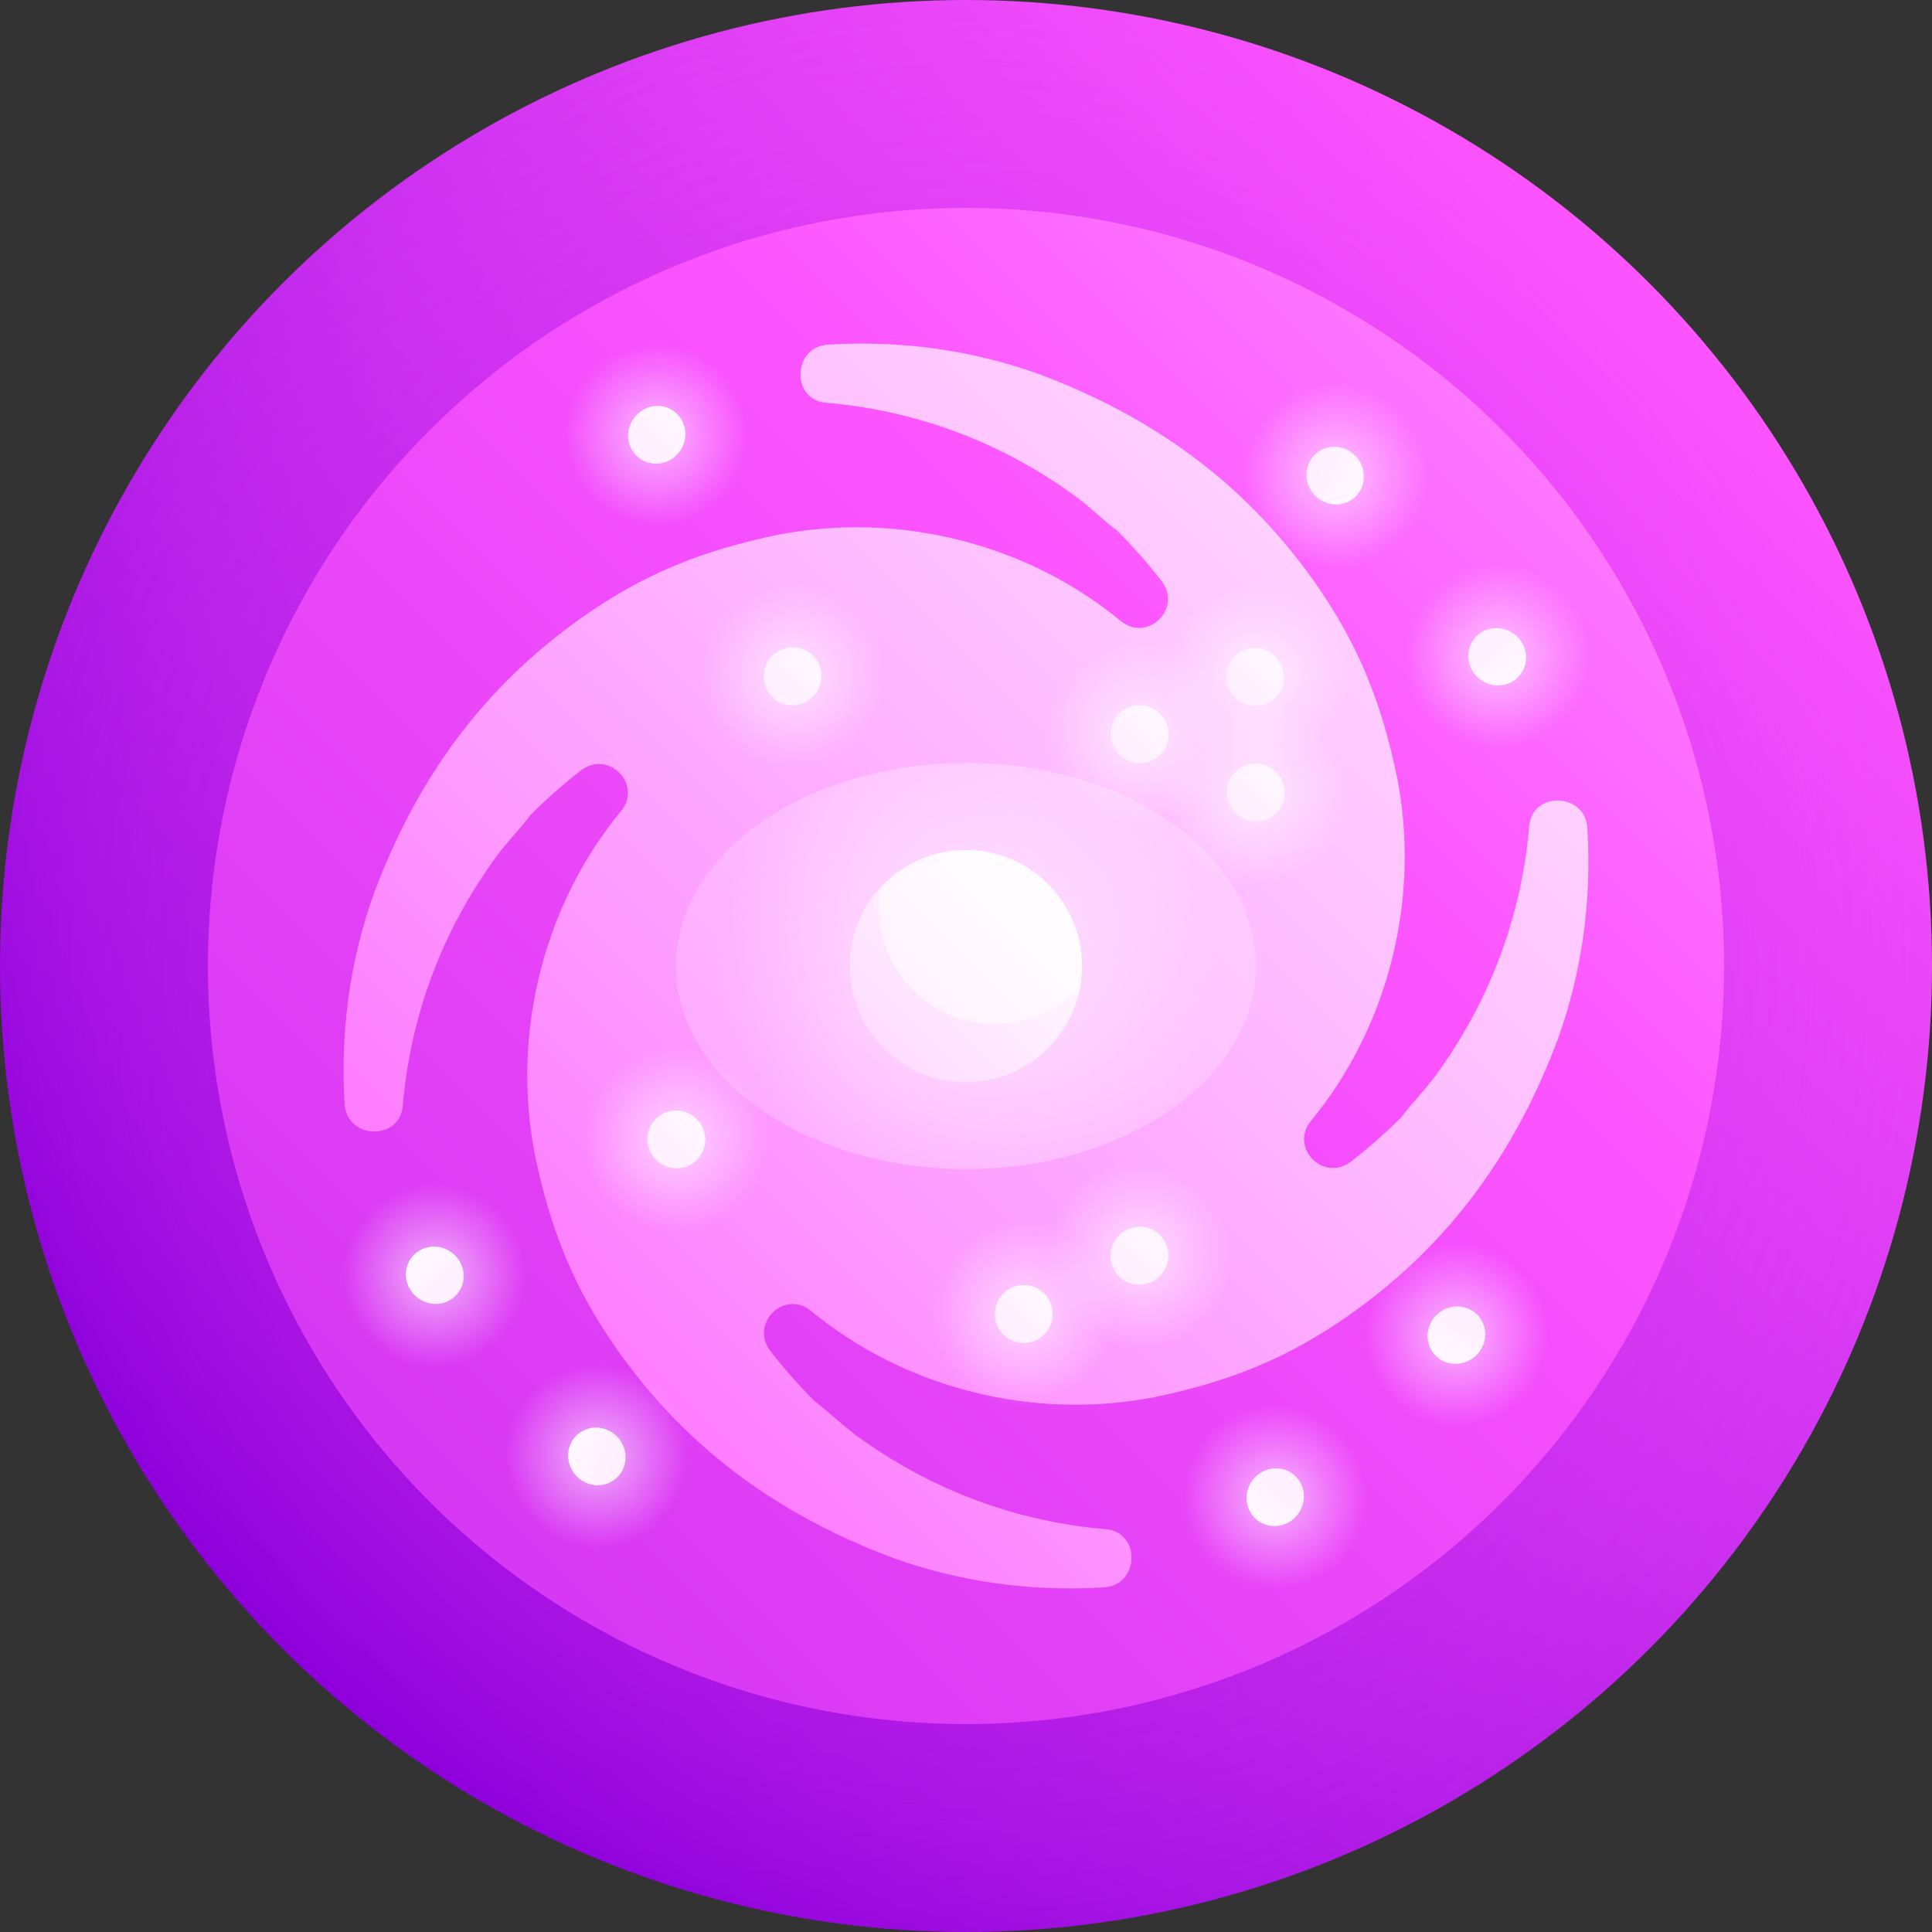
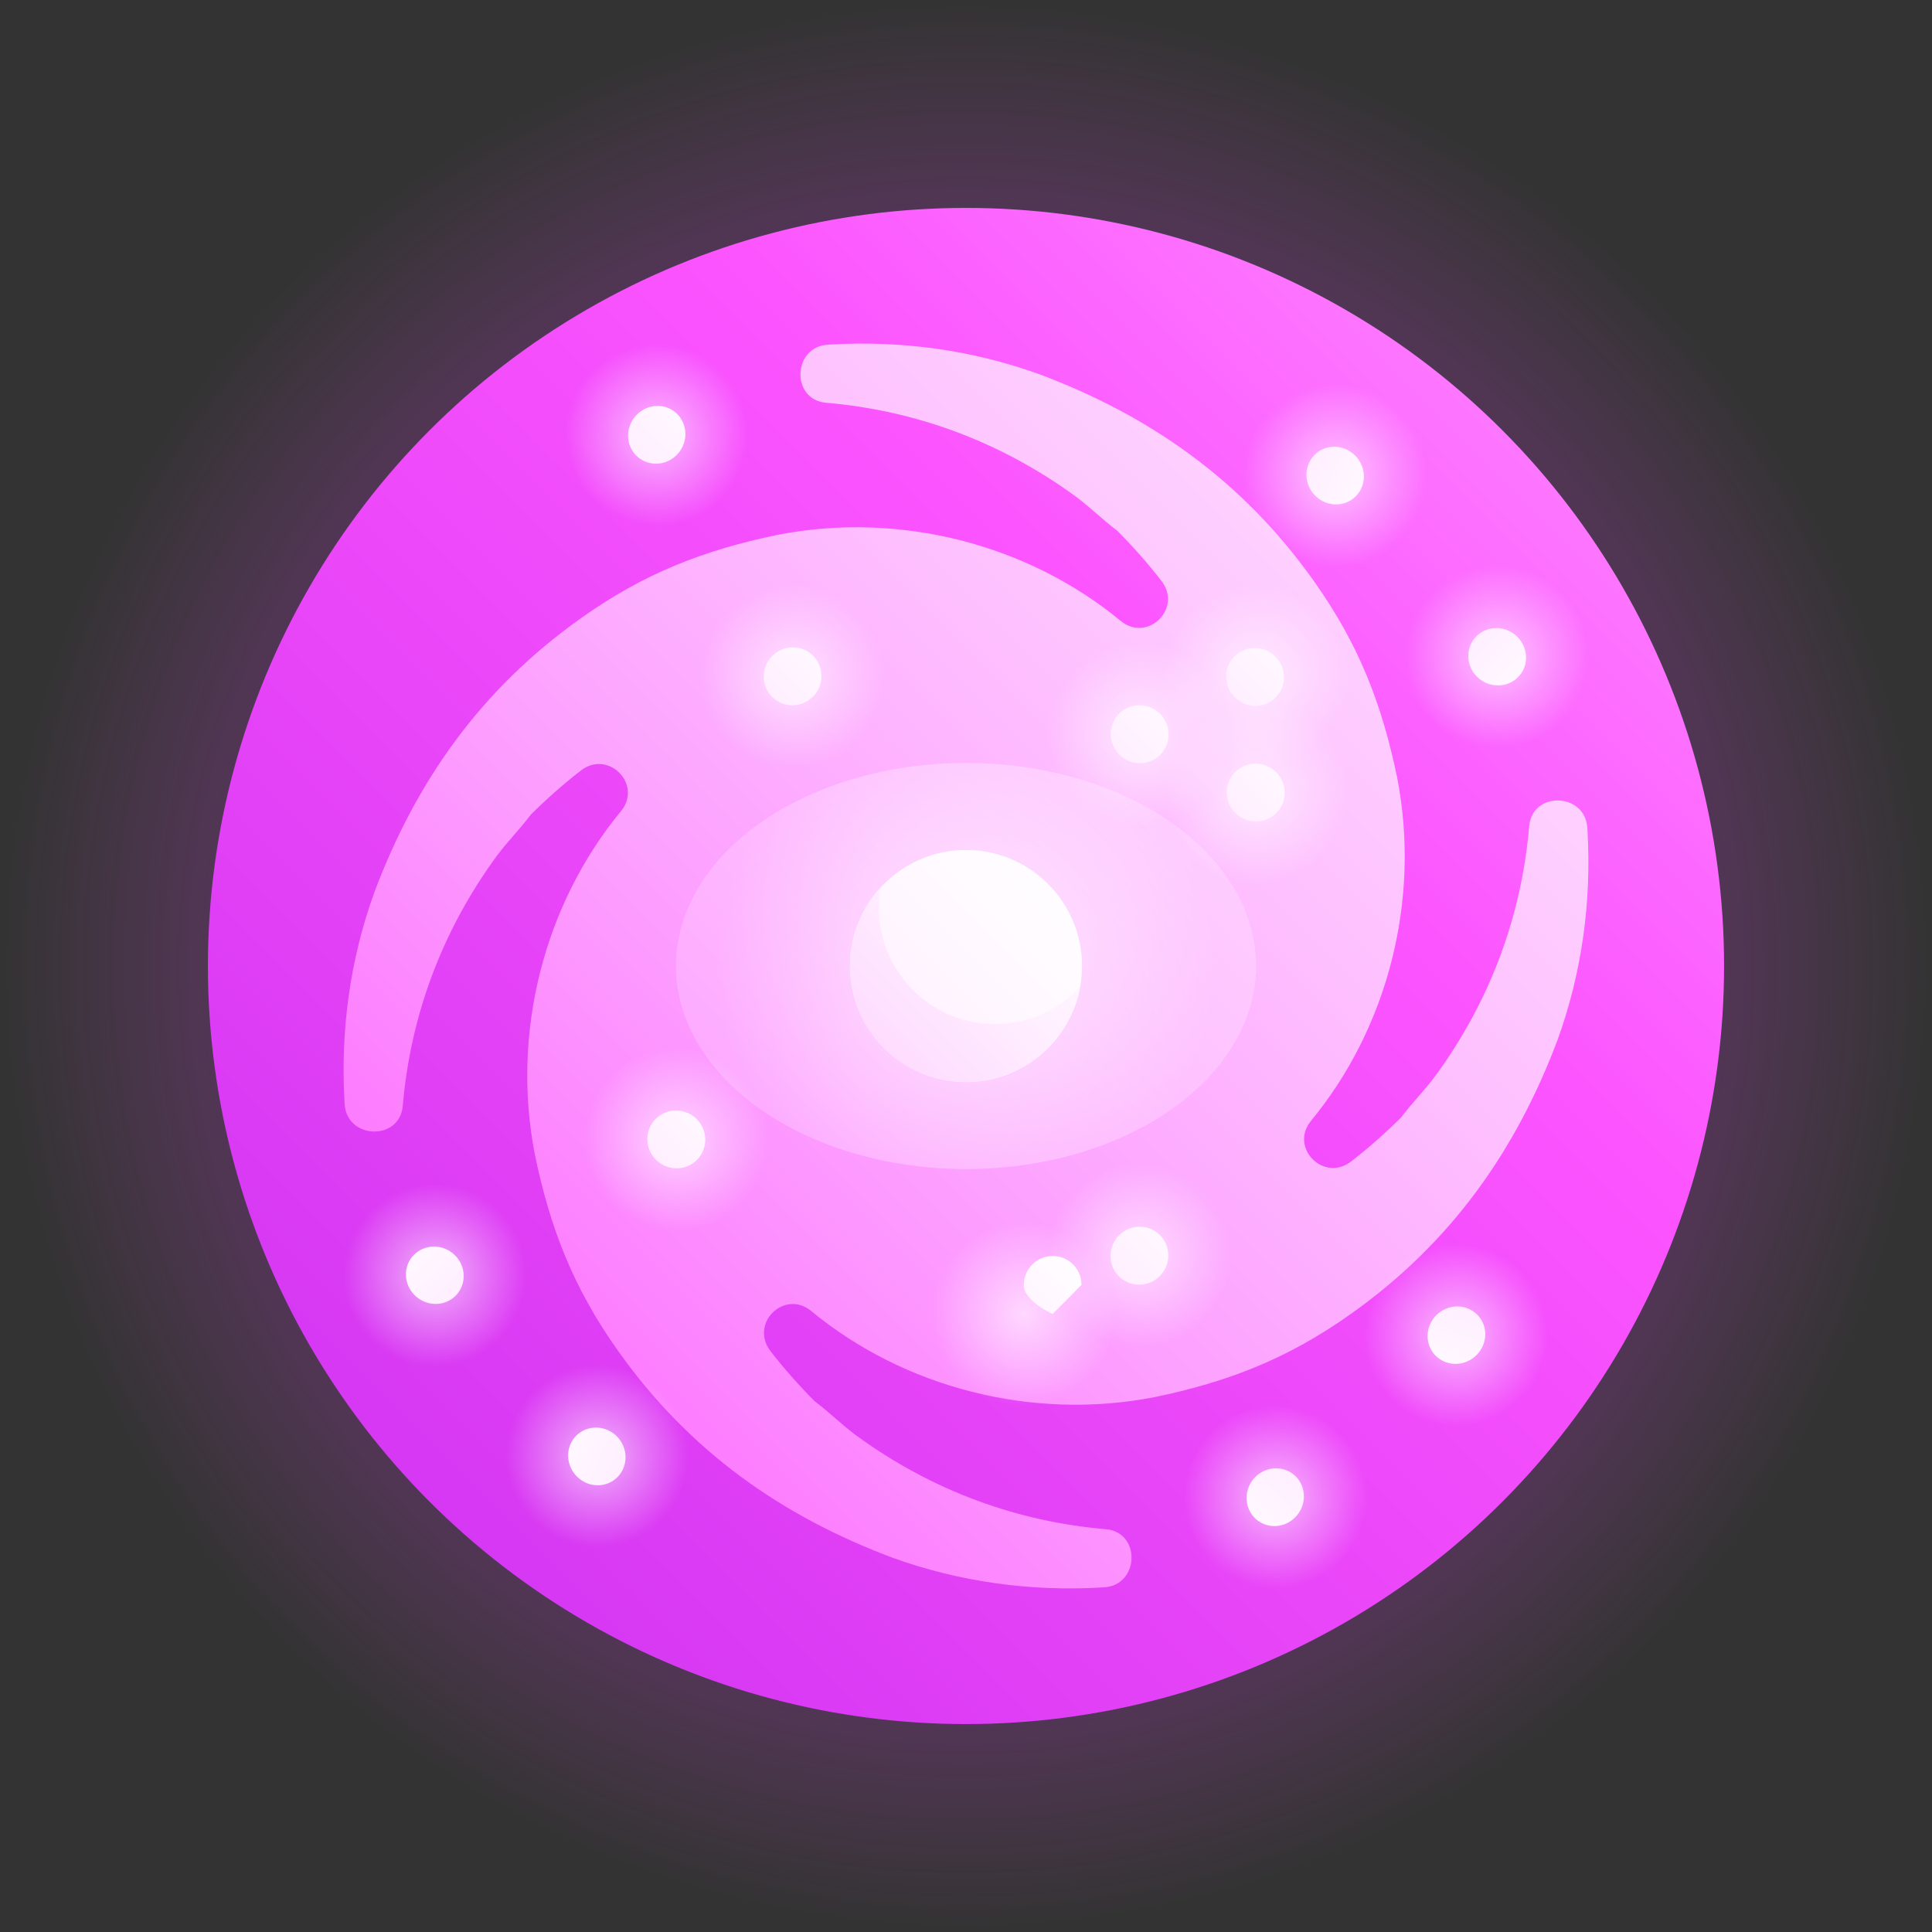
<svg xmlns="http://www.w3.org/2000/svg" xmlns:xlink="http://www.w3.org/1999/xlink" id="Capa_1" enable-background="new 0 0 512 512" height="512" viewBox="0 0 512 512" width="512">
  <rect x="0" y="0" width="512" height="512" fill="#333333" stroke="none" />
  <linearGradient id="SVGID_1_" gradientUnits="userSpaceOnUse" x1="74.98" x2="437.019" y1="437.019" y2="74.98">
    <stop offset="0" stop-color="#8d00db" />
    <stop offset="1" stop-color="#fc54ff" />
  </linearGradient>
  <radialGradient id="SVGID_2_" cx="256" cy="256" gradientUnits="userSpaceOnUse" r="256">
    <stop offset="0" stop-color="#8d00db" stop-opacity=".8" />
    <stop offset="1" stop-color="#fc54ff" stop-opacity="0" />
  </radialGradient>
  <linearGradient id="SVGID_3_" gradientUnits="userSpaceOnUse" x1="-75.821" x2="715.58" y1="587.821" y2="-203.579">
    <stop offset="0" stop-color="#b31de7" />
    <stop offset=".5" stop-color="#fc54ff" />
    <stop offset=".747" stop-color="#feaaff" />
    <stop offset="1" stop-color="#fff" />
  </linearGradient>
  <linearGradient id="lg1">
    <stop offset="0" stop-color="#fc54ff" />
    <stop offset=".087" stop-color="#fd71ff" />
    <stop offset=".236" stop-color="#fd9cff" />
    <stop offset=".387" stop-color="#fec0ff" />
    <stop offset=".539" stop-color="#fedcff" />
    <stop offset=".691" stop-color="#ffefff" />
    <stop offset=".844" stop-color="#fffbff" />
    <stop offset="1" stop-color="#fff" />
  </linearGradient>
  <linearGradient id="SVGID_4_" gradientUnits="userSpaceOnUse" x1="81.361" x2="663.641" xlink:href="#lg1" y1="430.64" y2="-151.64" />
  <linearGradient id="SVGID_5_" gradientUnits="userSpaceOnUse" x1="28.855" x2="635.618" xlink:href="#lg1" y1="483.145" y2="-123.618" />
  <linearGradient id="lg2">
    <stop offset="0" stop-color="#fff" stop-opacity=".6" />
    <stop offset="1" stop-color="#fff" stop-opacity="0" />
  </linearGradient>
  <radialGradient id="SVGID_6_" cx="256" cy="256" gradientUnits="userSpaceOnUse" r="66.353" xlink:href="#lg2" />
  <linearGradient id="SVGID_7_" gradientUnits="userSpaceOnUse" x1="83.719" x2="301.755" xlink:href="#lg1" y1="428.282" y2="210.245" />
  <linearGradient id="SVGID_8_" gradientUnits="userSpaceOnUse" x1="150.612" x2="306.346" xlink:href="#lg1" y1="361.404" y2="205.67" />
  <radialGradient id="SVGID_9_" cx="210.039" cy="179.224" gradientUnits="userSpaceOnUse" r="24.427" xlink:href="#lg2" />
  <linearGradient id="lg3">
    <stop offset="0" stop-color="#fda0ff" />
    <stop offset=".183" stop-color="#fec0ff" />
    <stop offset=".384" stop-color="#fedcff" />
    <stop offset=".587" stop-color="#ffefff" />
    <stop offset=".791" stop-color="#fffbff" />
    <stop offset=".999" stop-color="#fff" />
  </linearGradient>
  <linearGradient id="SVGID_10_" gradientUnits="userSpaceOnUse" x1="163.93" x2="234.432" xlink:href="#lg3" y1="225.34" y2="154.838" />
  <radialGradient id="SVGID_11_" cx="174.04" cy="115.227" gradientUnits="userSpaceOnUse" r="24.291" xlink:href="#lg2" />
  <linearGradient id="SVGID_12_" gradientUnits="userSpaceOnUse" x1="127.742" x2="198.54" xlink:href="#lg3" y1="161.541" y2="90.743" />
  <radialGradient id="SVGID_13_" cx="174.04" cy="115.227" gradientTransform="matrix(0 -1 1 0 0 512)" gradientUnits="userSpaceOnUse" r="24.291" xlink:href="#lg2" />
  <linearGradient id="SVGID_14_" gradientTransform="matrix(0 -1 1 0 0 512)" gradientUnits="userSpaceOnUse" x1="127.742" x2="198.54" xlink:href="#lg3" y1="161.541" y2="90.743" />
  <radialGradient id="SVGID_15_" cx="174.04" cy="115.226" gradientTransform="matrix(-1 0 0 -1 512 512)" gradientUnits="userSpaceOnUse" r="24.291" xlink:href="#lg2" />
  <linearGradient id="SVGID_16_" gradientTransform="matrix(-1 0 0 -1 512 512)" gradientUnits="userSpaceOnUse" x1="127.742" x2="198.54" xlink:href="#lg3" y1="161.541" y2="90.743" />
  <radialGradient id="SVGID_17_" cx="174.04" cy="115.227" gradientTransform="matrix(0 1 -1 0 512 0)" gradientUnits="userSpaceOnUse" r="24.291" xlink:href="#lg2" />
  <linearGradient id="SVGID_18_" gradientTransform="matrix(0 1 -1 0 512 0)" gradientUnits="userSpaceOnUse" x1="127.742" x2="198.54" xlink:href="#lg3" y1="161.541" y2="90.743" />
  <radialGradient id="SVGID_19_" cx="173.339" cy="115.973" gradientTransform="matrix(.383 .924 -.924 .383 394.546 -78.48)" gradientUnits="userSpaceOnUse" r="24.287" xlink:href="#lg2" />
  <linearGradient id="SVGID_20_" gradientTransform="matrix(.383 .924 -.924 .383 394.546 -78.48)" gradientUnits="userSpaceOnUse" x1="127.276" x2="197.75" xlink:href="#lg3" y1="161.974" y2="91.5" />
  <radialGradient id="SVGID_21_" cx="173.339" cy="115.973" gradientTransform="matrix(-.383 -.924 .924 -.383 117.454 590.48)" gradientUnits="userSpaceOnUse" r="24.287" xlink:href="#lg2" />
  <linearGradient id="SVGID_22_" gradientTransform="matrix(-.383 -.924 .924 -.383 117.454 590.48)" gradientUnits="userSpaceOnUse" x1="127.276" x2="197.75" xlink:href="#lg3" y1="161.974" y2="91.5" />
  <radialGradient id="SVGID_25_" cx="173.339" cy="115.973" gradientTransform="matrix(-.924 .383 -.383 -.924 590.48 394.546)" gradientUnits="userSpaceOnUse" r="24.287" xlink:href="#lg2" />
  <linearGradient id="SVGID_26_" gradientTransform="matrix(-.924 .383 -.383 -.924 590.48 394.546)" gradientUnits="userSpaceOnUse" x1="127.277" x2="197.75" xlink:href="#lg3" y1="161.974" y2="91.5" />
  <radialGradient id="SVGID_27_" cx="271.296" cy="348.237" gradientUnits="userSpaceOnUse" r="24.422" xlink:href="#lg2" />
  <linearGradient id="SVGID_28_" gradientUnits="userSpaceOnUse" x1="225.311" x2="295.618" xlink:href="#lg3" y1="394.216" y2="323.91" />
  <radialGradient id="SVGID_29_" cx="210.039" cy="179.224" gradientTransform="matrix(0 -1 1 0 0 512)" gradientUnits="userSpaceOnUse" r="24.427" xlink:href="#lg2" />
  <linearGradient id="SVGID_30_" gradientTransform="matrix(0 -1 1 0 0 512)" gradientUnits="userSpaceOnUse" x1="164.325" x2="234.224" xlink:href="#lg3" y1="133.51" y2="203.41" />
  <radialGradient id="SVGID_31_" cx="210.039" cy="179.224" gradientTransform="matrix(-1 0 0 -1 512 512)" gradientUnits="userSpaceOnUse" r="24.427" xlink:href="#lg2" />
  <linearGradient id="SVGID_32_" gradientTransform="matrix(-1 0 0 -1 512 512)" gradientUnits="userSpaceOnUse" x1="256.154" x2="185.652" xlink:href="#lg3" y1="133.117" y2="203.618" />
  <radialGradient id="SVGID_33_" cx="210.039" cy="179.224" gradientTransform="matrix(0 1 -1 0 512 0)" gradientUnits="userSpaceOnUse" r="24.427" xlink:href="#lg2" />
  <linearGradient id="SVGID_34_" gradientTransform="matrix(0 1 -1 0 512 0)" gradientUnits="userSpaceOnUse" x1="255.759" x2="185.861" xlink:href="#lg3" y1="224.944" y2="155.047" />
  <radialGradient id="SVGID_35_" cx="194.579" cy="209.98" gradientTransform="matrix(0 1 -1 0 512 0)" gradientUnits="userSpaceOnUse" r="24.443" xlink:href="#lg2" />
  <linearGradient id="SVGID_36_" gradientTransform="matrix(0 1 -1 0 512 0)" gradientUnits="userSpaceOnUse" x1="240.369" x2="170.364" xlink:href="#lg3" y1="255.77" y2="185.765" />
  <radialGradient id="SVGID_37_" cx="179.399" cy="179.399" gradientTransform="matrix(0 1 -1 0 512 0)" gradientUnits="userSpaceOnUse" r="24.4" xlink:href="#lg2" />
  <linearGradient id="SVGID_38_" gradientTransform="matrix(0 1 -1 0 512 0)" gradientUnits="userSpaceOnUse" x1="224.937" x2="155.32" xlink:href="#lg3" y1="224.937" y2="155.32" />
  <g>
-     <circle cx="256" cy="256" fill="url(#SVGID_1_)" r="256" />
    <circle cx="256" cy="256" fill="url(#SVGID_2_)" r="256" />
    <circle cx="256" cy="256" fill="url(#SVGID_3_)" r="200.9" />
    <path d="m204.201 358.065c-5.663-7.299 3.679-16.489 10.792-10.623 24.492 20.227 58.386 29.14 90.923 22.827 19.602-4.077 35.328-10.161 52.152-22.118 26.714-18.946 43.8-43.518 54.757-72.711 6.457-17.907 8.926-36.527 7.894-55.008-.019-.358-.041-.715-.064-1.073-.596-9.349-14.604-9.774-15.399-.423-1.977 23.181-9.992 45.919-25.018 66.386-2.972 3.922-5.948 6.875-8.923 10.806-4.159 4.13-8.581 8.053-13.231 11.657-7.297 5.664-16.487-3.675-10.624-10.792 20.215-24.498 29.12-58.381 22.808-90.909-4.078-19.602-10.161-35.33-22.118-52.152-18.946-26.713-43.518-43.8-72.711-54.757-17.908-6.457-36.527-8.926-55.009-7.894-.358.02-.715.041-1.073.064-9.349.596-9.774 14.604-.423 15.399 23.181 1.977 45.92 9.993 66.386 25.018 3.923 2.972 6.874 5.948 10.806 8.923 4.131 4.16 8.053 8.58 11.657 13.231 5.664 7.298-3.675 16.487-10.791 10.624-24.498-20.214-58.382-29.12-90.909-22.808-19.601 4.078-35.329 10.162-52.152 22.118-26.713 18.946-43.801 43.518-54.757 72.711-6.457 17.907-8.925 36.527-7.894 55.008.02.358.042.715.064 1.073.596 9.349 14.605 9.774 15.399.423 1.977-23.181 9.993-45.92 25.018-66.386 2.972-3.923 5.948-6.875 8.923-10.806 4.16-4.13 8.58-8.053 13.231-11.657 7.297-5.664 16.487 3.675 10.624 10.791-20.214 24.498-29.12 58.381-22.808 90.909 4.077 19.602 10.161 35.33 22.118 52.152 18.946 26.713 43.518 43.8 72.711 54.757 17.907 6.457 36.527 8.926 55.009 7.894.358-.02.716-.041 1.073-.064 9.348-.597 9.774-14.605.423-15.399-23.182-1.977-45.92-9.993-66.387-25.018-3.922-2.972-6.875-5.948-10.806-8.923-4.135-4.165-8.063-8.592-11.671-13.25z" fill="url(#SVGID_4_)" />
    <ellipse cx="256" cy="256" fill="url(#SVGID_5_)" rx="76.875" ry="53.813" />
    <ellipse cx="256" cy="256" fill="url(#SVGID_6_)" rx="76.875" ry="53.813" />
    <path d="m286.75 256c-.002 16.969-13.781 30.748-30.75 30.75-16.969-.002-30.748-13.781-30.75-30.75.002-16.969 13.781-30.748 30.75-30.75 16.969.002 30.748 13.781 30.75 30.75z" fill="url(#SVGID_7_)" />
    <path d="m263.686 271.375c-16.978.001-30.753-13.77-30.746-30.745.001-1.882.18-3.722.505-5.511-5.082 5.486-8.196 12.82-8.196 20.881.002 16.969 13.781 30.748 30.75 30.75 15.088-.001 27.643-10.9 30.247-25.241-5.616 6.062-13.645 9.864-22.56 9.866z" fill="url(#SVGID_8_)" />
    <path d="m240.68 179.136c-.017 16.982-13.779 30.757-30.746 30.798-16.965.036-30.664-13.621-30.535-30.535.132-16.912 13.948-30.777 30.798-30.886 16.852-.106 30.496 13.642 30.483 30.623z" fill="url(#SVGID_9_)" />
    <path d="m217.7 179.194c-.015 4.242-3.458 7.692-7.691 7.708-4.235.016-7.65-3.404-7.629-7.642.022-4.238 3.467-7.693 7.695-7.713 4.226-.021 7.639 3.405 7.625 7.647z" fill="url(#SVGID_10_)" />
    <path d="m204.422 114.873c-.138 16.962-13.897 30.795-30.767 30.977-16.869.175-30.336-13.268-29.99-30.105.348-16.835 14.205-30.835 30.862-31.139 16.659-.302 30.026 13.308 29.895 30.267z" fill="url(#SVGID_11_)" />
    <path d="m181.638 115.124c-.054 4.232-3.5 7.703-7.701 7.759s-7.556-3.318-7.489-7.542 3.519-7.706 7.707-7.77c4.188-.062 7.536 3.322 7.483 7.553z" fill="url(#SVGID_12_)" />
    <path d="m114.873 307.578c16.961.138 30.795 13.896 30.977 30.767.175 16.869-13.268 30.336-30.105 29.99-16.835-.348-30.835-14.205-31.139-30.862-.302-16.658 13.308-30.027 30.267-29.895z" fill="url(#SVGID_13_)" />
    <path d="m115.124 330.362c4.232.054 7.703 3.5 7.759 7.701s-3.318 7.556-7.542 7.489-7.706-3.519-7.77-7.707c-.063-4.187 3.322-7.536 7.553-7.483z" fill="url(#SVGID_14_)" />
    <path d="m307.578 397.127c.139-16.962 13.896-30.795 30.767-30.977 16.869-.175 30.336 13.268 29.99 30.105-.348 16.835-14.205 30.835-30.862 31.139-16.657.302-30.026-13.308-29.895-30.267z" fill="url(#SVGID_15_)" />
    <path d="m330.362 396.876c.054-4.232 3.5-7.703 7.701-7.759s7.555 3.318 7.489 7.542c-.067 4.224-3.519 7.705-7.707 7.77-4.188.063-7.536-3.321-7.483-7.553z" fill="url(#SVGID_16_)" />
    <path d="m397.127 204.422c-16.962-.138-30.795-13.897-30.977-30.767-.174-16.869 13.268-30.336 30.105-29.99 16.835.348 30.836 14.205 31.139 30.862.302 16.658-13.308 30.027-30.267 29.895z" fill="url(#SVGID_17_)" />
    <path d="m396.876 181.638c-4.231-.054-7.703-3.5-7.76-7.701-.056-4.201 3.317-7.556 7.542-7.489 4.224.067 7.706 3.519 7.77 7.707.063 4.188-3.32 7.536-7.552 7.483z" fill="url(#SVGID_18_)" />
    <path d="m365.92 154.426c-15.513 6.24-33.489-1.328-40.079-17.042-6.592-15.706.586-33.598 15.911-39.804 15.323-6.209 33.165 1.633 39.948 17.307 6.78 15.675-.262 33.293-15.78 39.539z" fill="url(#SVGID_19_)" />
    <path d="m356.854 133.137c-3.862 1.555-8.346-.359-10.01-4.285-1.665-3.926.115-8.375 3.965-9.928 3.851-1.553 8.326.378 10.001 4.301 1.676 3.924-.093 8.356-3.956 9.912z" fill="url(#SVGID_20_)" />
    <path d="m146.08 357.574c15.512-6.24 33.488 1.328 40.079 17.042 6.592 15.706-.587 33.598-15.911 39.804-15.324 6.209-33.164-1.633-39.948-17.307-6.78-15.675.262-33.293 15.78-39.539z" fill="url(#SVGID_21_)" />
    <path d="m155.146 378.864c3.863-1.555 8.346.359 10.009 4.284 1.664 3.925-.114 8.375-3.965 9.928s-8.326-.378-10.001-4.301.094-8.356 3.957-9.911z" fill="url(#SVGID_22_)" />
    <path d="m307.578 397.127c.139-16.962 13.896-30.795 30.767-30.977 16.869-.175 30.336 13.268 29.99 30.105-.348 16.835-14.205 30.835-30.862 31.139-16.657.302-30.026-13.308-29.895-30.267z" fill="url(#SVGID_15_)" />
    <path d="m330.362 396.876c.054-4.232 3.5-7.703 7.701-7.759s7.555 3.318 7.489 7.542c-.067 4.224-3.519 7.705-7.707 7.77-4.188.063-7.536-3.321-7.483-7.553z" fill="url(#SVGID_16_)" />
    <path d="m357.574 365.92c-6.24-15.513 1.328-33.489 17.042-40.079 15.706-6.591 33.598.586 39.804 15.911 6.209 15.324-1.633 33.164-17.307 39.948-15.675 6.78-33.293-.262-39.539-15.78z" fill="url(#SVGID_25_)" />
    <path d="m378.863 356.854c-1.556-3.862.359-8.346 4.285-10.009 3.926-1.664 8.375.114 9.928 3.965 1.552 3.851-.377 8.326-4.301 10.001-3.923 1.675-8.356-.094-9.912-3.957z" fill="url(#SVGID_26_)" />
    <path d="m301.888 348.132c-.1 16.954-13.841 30.809-30.653 30.851-16.812.04-30.488-13.769-30.53-30.746-.038-16.979 13.684-30.725 30.636-30.746 16.949-.014 30.643 13.685 30.547 30.641z" fill="url(#SVGID_27_)" />
-     <path d="m278.944 348.221c-.012 4.244-3.442 7.695-7.662 7.703s-7.637-3.431-7.634-7.677 3.433-7.69 7.661-7.696c4.227-.007 7.647 3.425 7.635 7.67z" fill="url(#SVGID_28_)" />
+     <path d="m278.944 348.221s-7.637-3.431-7.634-7.677 3.433-7.69 7.661-7.696c4.227-.007 7.647 3.425 7.635 7.67z" fill="url(#SVGID_28_)" />
    <path d="m179.136 271.32c16.982.018 30.758 13.779 30.798 30.746.036 16.966-13.622 30.664-30.535 30.535-16.912-.132-30.777-13.948-30.886-30.798-.106-16.852 13.642-30.496 30.623-30.483z" fill="url(#SVGID_29_)" />
    <path d="m179.194 294.3c4.242.015 7.692 3.457 7.708 7.691s-3.405 7.651-7.642 7.629c-4.238-.022-7.693-3.468-7.713-7.695-.021-4.226 3.405-7.639 7.647-7.625z" fill="url(#SVGID_30_)" />
    <path d="m271.32 332.864c.018-16.982 13.779-30.758 30.746-30.798 16.965-.036 30.664 13.622 30.535 30.535-.132 16.912-13.947 30.778-30.798 30.886-16.853.106-30.495-13.642-30.483-30.623z" fill="url(#SVGID_31_)" />
    <path d="m294.3 332.807c.015-4.242 3.458-7.692 7.691-7.708 4.234-.016 7.65 3.404 7.629 7.642-.022 4.238-3.468 7.693-7.695 7.713-4.226.02-7.639-3.405-7.625-7.647z" fill="url(#SVGID_32_)" />
    <path d="m332.864 240.68c-16.982-.018-30.758-13.779-30.798-30.746-.036-16.965 13.621-30.663 30.535-30.535 16.912.132 30.778 13.948 30.886 30.798.105 16.852-13.642 30.496-30.623 30.483z" fill="url(#SVGID_33_)" />
    <path d="m332.806 217.7c-4.242-.015-7.691-3.458-7.708-7.691-.016-4.234 3.404-7.651 7.642-7.629s7.692 3.468 7.713 7.695c.022 4.226-3.405 7.639-7.647 7.625z" fill="url(#SVGID_34_)" />
    <path d="m302.099 225.29c-16.977-.026-30.745-13.799-30.759-30.781-.01-16.981 13.664-30.732 30.548-30.64 16.884.094 30.706 13.939 30.812 30.851.102 16.913-13.626 30.591-30.601 30.57z" fill="url(#SVGID_35_)" />
    <path d="m302.044 202.257c-4.239-.012-7.683-3.459-7.695-7.702-.012-4.242 3.409-7.67 7.642-7.653s7.68 3.468 7.698 7.706-3.406 7.661-7.645 7.649z" fill="url(#SVGID_36_)" />
    <path d="m332.776 210.04c-16.967-.066-30.75-13.849-30.816-30.816-.061-16.965 13.525-30.642 30.377-30.464 16.849.18 30.724 14.054 30.904 30.904.177 16.851-13.5 30.437-30.465 30.376z" fill="url(#SVGID_37_)" />
    <path d="m332.653 187.06c-4.235-.027-7.685-3.478-7.712-7.712s3.376-7.642 7.602-7.608 7.684 3.491 7.718 7.718c.033 4.226-3.375 7.628-7.608 7.602z" fill="url(#SVGID_38_)" />
  </g>
</svg>